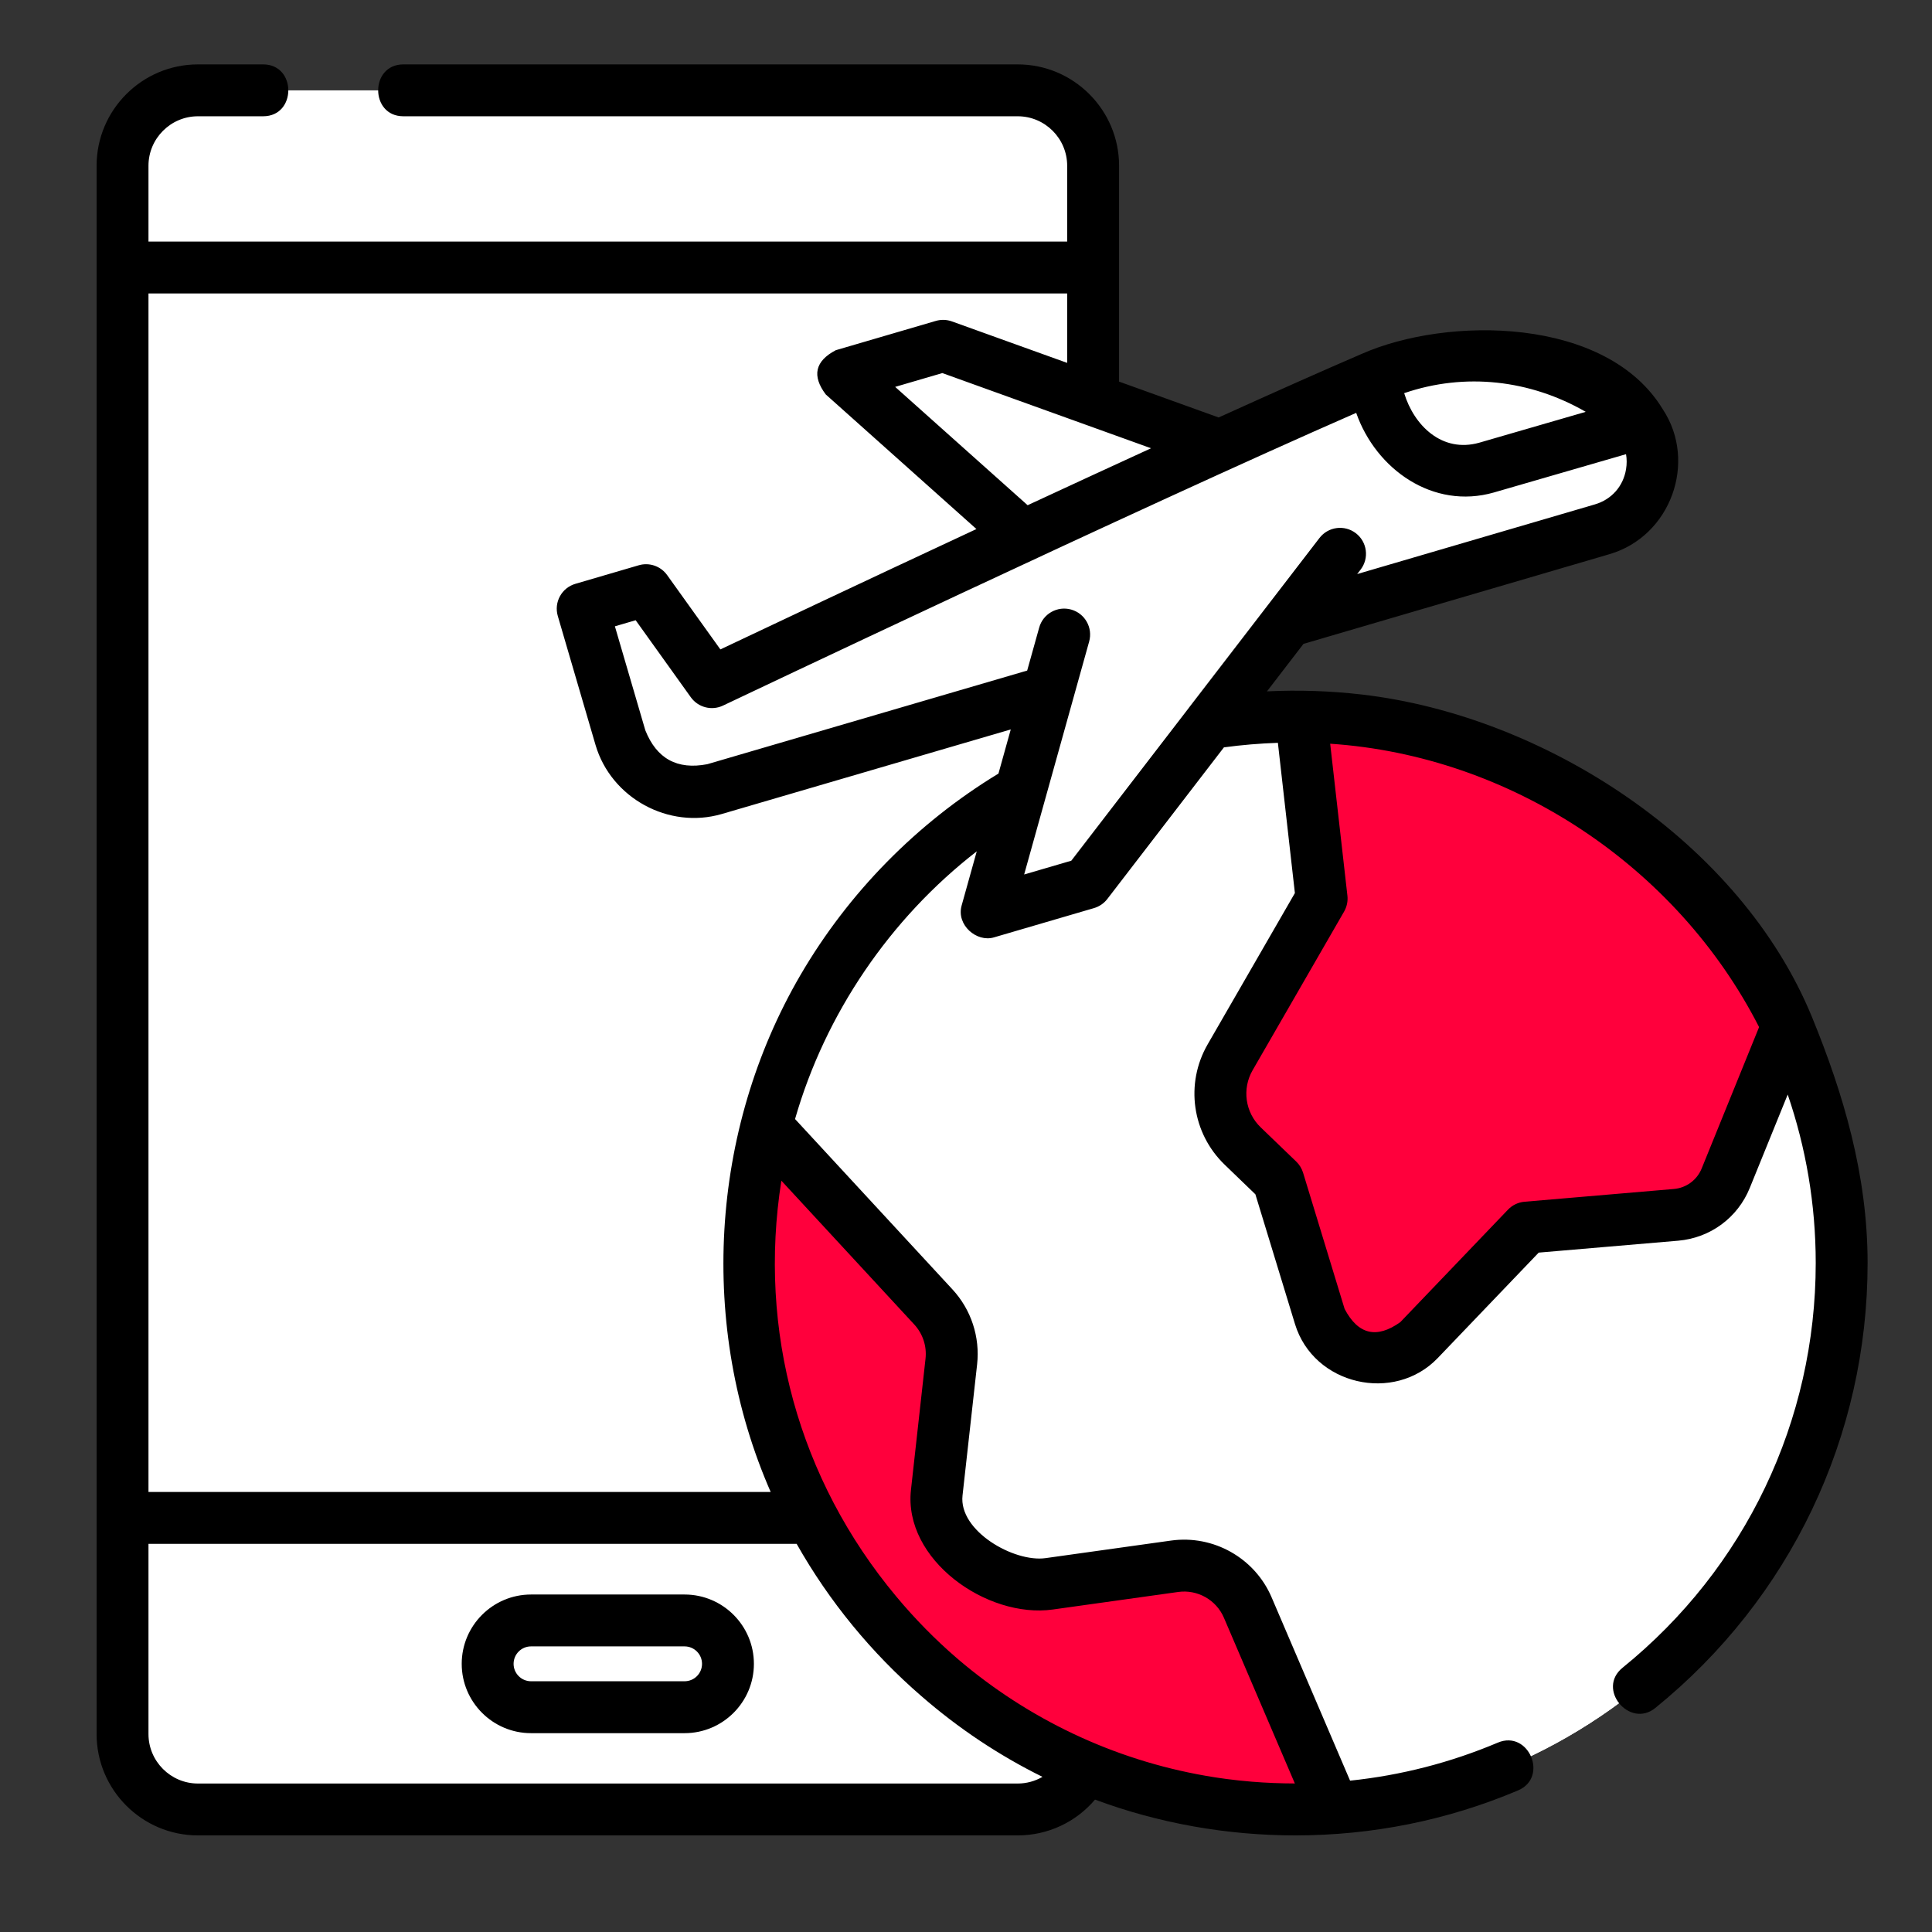
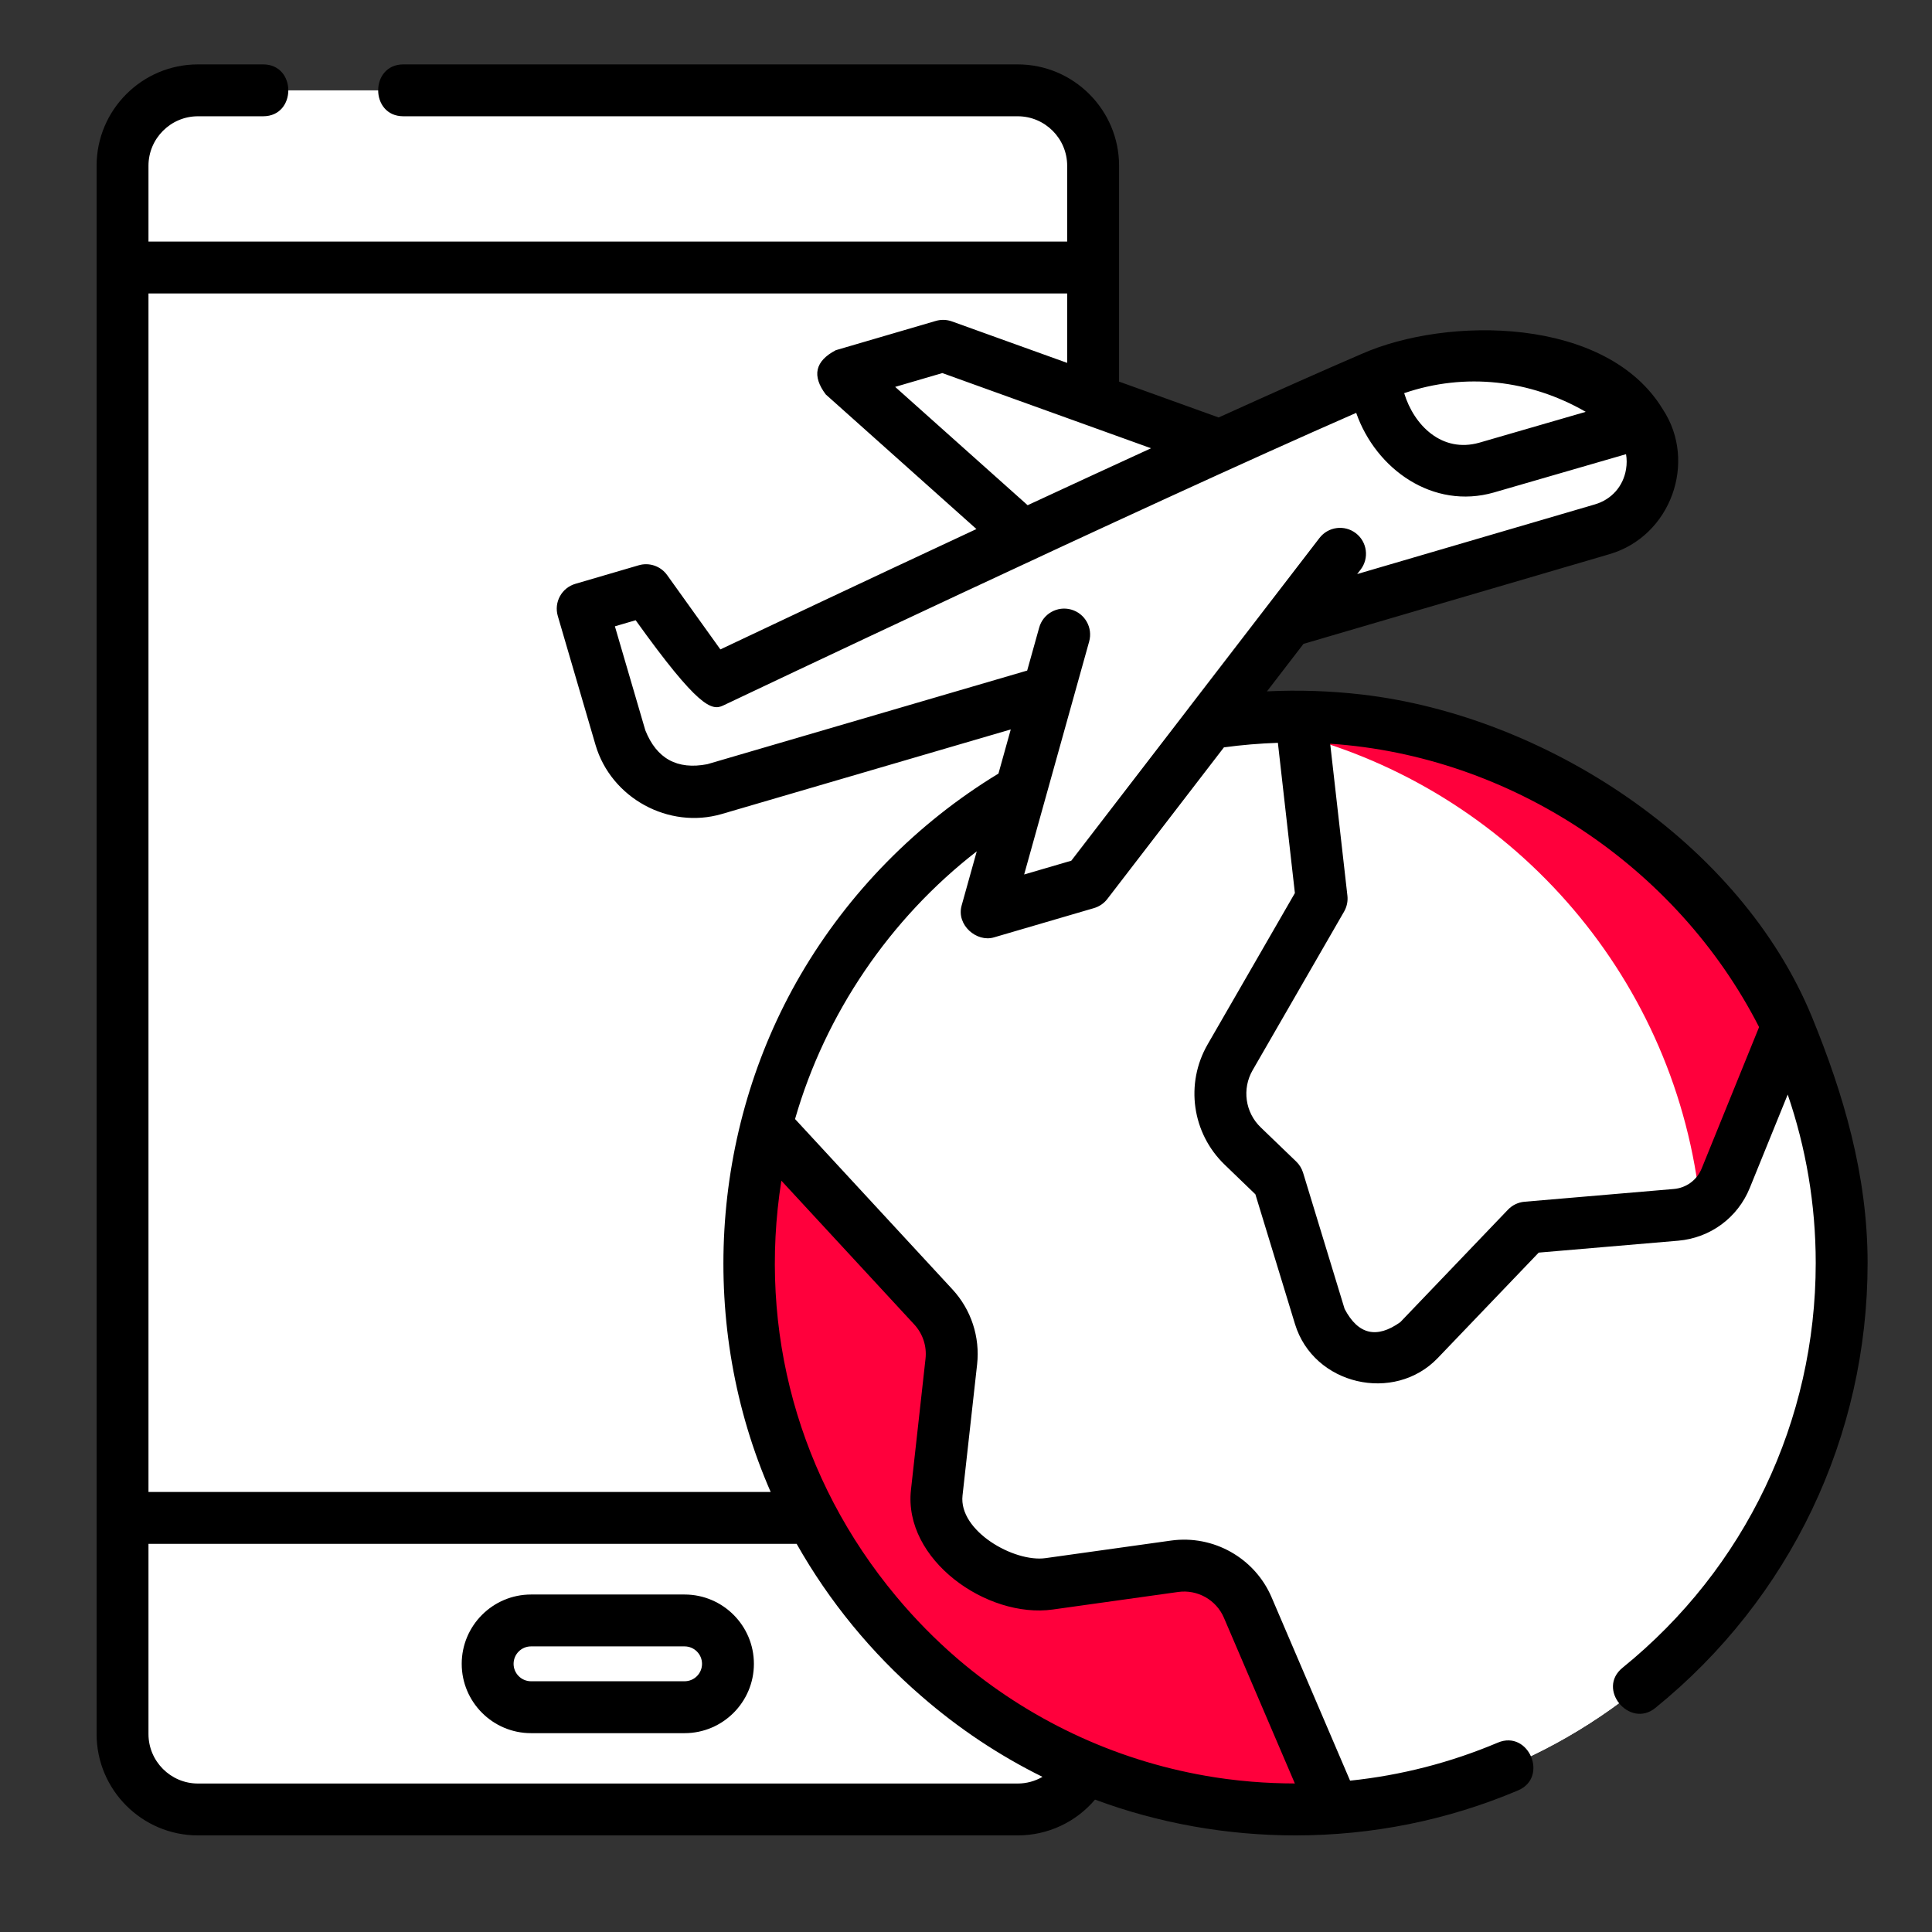
<svg xmlns="http://www.w3.org/2000/svg" width="60" height="60" viewBox="0 0 60 60" fill="none">
  <rect x="0" y="0" width="60" height="60" fill="#333333" stroke="none" />
  <path d="M31.606 56.194H6.148C4.854 56.194 3.806 55.146 3.806 53.852V47.139L4.88 28.891L3.806 8.308V5.148C3.806 3.854 4.854 2.806 6.148 2.806H31.606C32.899 2.806 33.948 3.854 33.948 5.148V8.308L32.874 27.724L33.948 47.139V53.852C33.948 55.146 32.899 56.194 31.606 56.194Z" fill="white" />
  <path d="M33.948 5.148C33.948 3.854 32.899 2.806 31.605 2.806H27.309C28.602 2.806 29.651 3.854 29.651 5.148V8.308L28.576 27.724L29.651 47.139V53.852C29.651 55.146 28.602 56.194 27.309 56.194H31.605C32.899 56.194 33.948 55.146 33.948 53.852V47.139L32.873 27.724L33.948 8.308V5.148Z" fill="white" />
  <path d="M3.806 8.309H33.948V47.14H3.806V8.309Z" fill="white" />
  <path d="M29.651 8.309H33.948V47.14H29.651V8.309Z" fill="white" />
  <path d="M21.26 53.019H16.492C15.748 53.019 15.145 52.416 15.145 51.672C15.145 50.928 15.748 50.324 16.492 50.324H21.26C22.004 50.324 22.608 50.928 22.608 51.672C22.607 52.416 22.004 53.019 21.26 53.019Z" fill="white" />
  <path d="M40.224 56.194C49.596 56.194 57.194 48.596 57.194 39.224C57.194 29.852 49.596 22.254 40.224 22.254C30.852 22.254 23.254 29.852 23.254 39.224C23.254 48.596 30.852 56.194 40.224 56.194Z" fill="white" />
  <path d="M40.225 22.254C39.497 22.254 38.78 22.3 38.076 22.389C46.434 23.445 52.898 30.579 52.898 39.224C52.898 47.869 46.434 55.004 38.076 56.059C38.78 56.148 39.497 56.194 40.225 56.194C49.597 56.194 57.195 48.596 57.195 39.224C57.195 29.852 49.597 22.254 40.225 22.254Z" fill="white" />
-   <path d="M38.593 35.592L39.697 36.655L40.987 40.885C41.397 42.227 43.099 42.632 44.069 41.618L47.414 38.125L52.051 37.728C52.739 37.669 53.335 37.23 53.595 36.59L55.516 31.858C52.798 26.226 47.06 22.326 40.405 22.257L41.044 27.908L38.204 32.835C37.685 33.735 37.846 34.871 38.593 35.592Z" fill="#FF003C" />
  <path d="M36.478 48.643L32.584 49.188C32.189 49.243 31.786 49.187 31.421 49.027L30.361 48.56C29.502 48.182 28.988 47.29 29.091 46.357L29.544 42.285C29.612 41.666 29.409 41.047 28.986 40.59L23.792 34.969C20.945 46.276 29.883 56.934 41.416 56.153L38.751 49.925C38.369 49.034 37.438 48.508 36.478 48.643Z" fill="#FF003C" />
  <path d="M52.81 37.489C53.158 37.289 53.439 36.976 53.596 36.59L55.517 31.858C52.74 26.105 46.806 22.323 40.405 22.257L40.475 22.872C47.101 24.71 52.096 30.466 52.81 37.489Z" fill="#FF003C" />
  <path d="M32.865 17.62L26.182 11.649L29.291 10.739L41.432 15.112L32.865 17.62Z" fill="white" />
  <path d="M22.11 21.185L20.064 18.329L18.097 18.905L19.268 22.907C19.634 24.156 20.943 24.872 22.192 24.507L49.759 16.438C51.502 15.927 51.891 13.629 50.409 12.579C48.574 11.28 45.905 10.313 42.619 11.726C36.128 14.519 22.11 21.185 22.11 21.185Z" fill="white" />
  <path d="M33.049 19.706L30.641 28.338L33.749 27.428L41.617 17.198L33.049 19.706Z" fill="white" />
  <path d="M46.168 14.522L50.956 13.134C50.816 12.927 50.634 12.739 50.409 12.579C48.574 11.28 45.905 10.313 42.62 11.726C42.595 11.737 42.57 11.748 42.546 11.758L43.016 12.878C43.463 14.177 44.847 14.899 46.168 14.522Z" fill="white" />
  <path d="M21.26 49.519H16.492C15.305 49.519 14.339 50.484 14.339 51.672C14.339 52.859 15.305 53.825 16.492 53.825H21.26C22.447 53.825 23.413 52.859 23.413 51.672C23.413 50.484 22.447 49.519 21.26 49.519ZM21.26 52.213H16.492C16.193 52.213 15.95 51.97 15.95 51.672C15.95 51.373 16.193 51.13 16.492 51.13H21.26C21.559 51.13 21.802 51.373 21.802 51.672C21.802 51.971 21.559 52.213 21.26 52.213Z" fill="black" />
-   <path d="M56.277 31.595C54.049 26.151 47.973 22.226 42.293 21.569C41.324 21.456 40.324 21.423 39.347 21.471L40.481 19.996L49.985 17.21C51.893 16.652 52.714 14.343 51.644 12.718C49.9 9.825 44.947 9.813 42.281 10.994C41.033 11.531 39.503 12.214 37.846 12.965L34.754 11.851V5.148C34.754 3.412 33.341 2 31.606 2H12.526C11.484 2 11.484 3.611 12.526 3.611H31.606C32.453 3.611 33.142 4.301 33.142 5.148V7.502H4.611V5.148C4.611 4.301 5.301 3.611 6.148 3.611H8.173C9.214 3.611 9.214 2 8.173 2H6.148C4.412 2 3 3.412 3 5.148V47.139V53.852C3 55.588 4.412 57 6.148 57H31.606C32.544 57 33.416 56.586 34.007 55.888C35.987 56.626 38.11 57 40.224 57C42.623 57 44.952 56.53 47.144 55.603C48.103 55.197 47.475 53.713 46.516 54.119C45.047 54.74 43.509 55.135 41.928 55.3L39.491 49.607C38.968 48.384 37.683 47.66 36.366 47.844L32.472 48.389C31.49 48.527 29.77 47.545 29.892 46.445L30.345 42.373C30.439 41.521 30.16 40.671 29.578 40.042L24.691 34.753C25.631 31.479 27.643 28.524 30.334 26.439L29.864 28.123C29.695 28.727 30.33 29.27 30.866 29.112L33.975 28.202C34.139 28.154 34.284 28.055 34.388 27.92L38.01 23.21C38.563 23.135 39.124 23.088 39.686 23.069L40.214 27.735L37.505 32.433C36.8 33.655 37.018 35.193 38.034 36.171L38.987 37.09L40.217 41.119C40.796 43.019 43.3 43.586 44.651 42.175L47.786 38.901L52.119 38.531C53.114 38.445 53.966 37.818 54.341 36.892L55.519 33.992C56.082 35.634 56.389 37.394 56.389 39.224C56.389 44.124 54.203 48.705 50.391 51.792C49.571 52.457 50.613 53.686 51.405 53.044C55.596 49.649 58 44.612 58 39.224C58 36.495 57.248 33.967 56.277 31.595ZM45.945 13.747C44.782 14.078 43.911 13.208 43.608 12.21C45.498 11.562 47.524 11.796 49.246 12.79L45.945 13.747ZM31.914 15.69L27.8 12.015L29.265 11.586L35.747 13.921C34.483 14.501 33.185 15.1 31.914 15.69ZM31.606 55.389H6.148C5.301 55.389 4.611 54.699 4.611 53.852V47.945H24.74C25.753 49.737 27.067 51.336 28.614 52.674C29.766 53.677 31.029 54.517 32.375 55.182C32.145 55.315 31.882 55.389 31.606 55.389ZM28.743 42.195L28.291 46.267C28.049 48.438 30.65 50.271 32.696 49.985L36.589 49.44C37.188 49.356 37.772 49.685 38.01 50.241L40.213 55.387C39.764 55.386 39.318 55.368 38.876 55.332C38.869 55.331 38.861 55.331 38.854 55.33C38.727 55.319 38.601 55.307 38.475 55.294C38.425 55.288 38.375 55.282 38.324 55.276C38.246 55.267 38.168 55.258 38.09 55.248C38.002 55.236 37.915 55.224 37.828 55.211C37.792 55.206 37.757 55.2 37.722 55.195C34.811 54.74 32.155 53.507 29.975 51.714C29.918 51.667 29.861 51.619 29.804 51.571C29.772 51.544 29.74 51.517 29.709 51.49C29.042 50.914 28.416 50.278 27.837 49.584C24.799 45.946 23.534 41.31 24.266 36.667L28.395 41.135C28.659 41.422 28.786 41.808 28.743 42.195ZM24.86 30.279C22.037 35.118 21.688 41.207 23.934 46.334H4.611V9.114H33.142V11.27L29.564 9.982C29.403 9.924 29.228 9.918 29.064 9.966L25.956 10.876C25.313 11.213 25.209 11.671 25.645 12.25L30.324 16.43C26.771 18.086 23.647 19.564 22.372 20.168L20.718 17.859C20.519 17.581 20.165 17.459 19.837 17.555L17.87 18.131C17.442 18.256 17.198 18.703 17.323 19.131L18.494 23.133C18.977 24.783 20.766 25.763 22.418 25.279L31.39 22.653L31.008 24.024C28.476 25.562 26.353 27.72 24.86 30.279ZM33.27 26.73L31.806 27.158L33.825 19.923C33.944 19.494 33.694 19.05 33.265 18.93C32.836 18.811 32.392 19.061 32.273 19.49L31.9 20.825L21.965 23.733C21.033 23.913 20.392 23.562 20.041 22.68L19.096 19.451L19.741 19.262L21.454 21.654C21.682 21.971 22.103 22.08 22.455 21.912C22.59 21.848 35.421 15.75 42.118 12.822C42.733 14.579 44.509 15.833 46.392 15.295L50.498 14.105C50.524 14.255 50.525 14.413 50.498 14.574C50.41 15.105 50.048 15.512 49.532 15.664L42.148 17.828L42.255 17.69C42.526 17.337 42.46 16.831 42.108 16.56C41.755 16.289 41.249 16.355 40.978 16.707L36.92 21.983C36.919 21.984 36.919 21.985 36.918 21.987L33.27 26.73ZM52.848 36.286C52.702 36.647 52.37 36.892 51.982 36.925L47.346 37.321C47.15 37.338 46.968 37.425 46.832 37.567L43.487 41.061C42.753 41.584 42.177 41.447 41.758 40.649L40.468 36.419C40.427 36.288 40.355 36.169 40.256 36.074L39.152 35.011C38.67 34.547 38.567 33.817 38.901 33.237L41.742 28.31C41.828 28.161 41.864 27.988 41.845 27.817L41.31 23.097C46.906 23.47 52.075 26.893 54.63 31.897L52.848 36.286Z" fill="black" />
+   <path d="M56.277 31.595C54.049 26.151 47.973 22.226 42.293 21.569C41.324 21.456 40.324 21.423 39.347 21.471L40.481 19.996L49.985 17.21C51.893 16.652 52.714 14.343 51.644 12.718C49.9 9.825 44.947 9.813 42.281 10.994C41.033 11.531 39.503 12.214 37.846 12.965L34.754 11.851V5.148C34.754 3.412 33.341 2 31.606 2H12.526C11.484 2 11.484 3.611 12.526 3.611H31.606C32.453 3.611 33.142 4.301 33.142 5.148V7.502H4.611V5.148C4.611 4.301 5.301 3.611 6.148 3.611H8.173C9.214 3.611 9.214 2 8.173 2H6.148C4.412 2 3 3.412 3 5.148V47.139V53.852C3 55.588 4.412 57 6.148 57H31.606C32.544 57 33.416 56.586 34.007 55.888C35.987 56.626 38.11 57 40.224 57C42.623 57 44.952 56.53 47.144 55.603C48.103 55.197 47.475 53.713 46.516 54.119C45.047 54.74 43.509 55.135 41.928 55.3L39.491 49.607C38.968 48.384 37.683 47.66 36.366 47.844L32.472 48.389C31.49 48.527 29.77 47.545 29.892 46.445L30.345 42.373C30.439 41.521 30.16 40.671 29.578 40.042L24.691 34.753C25.631 31.479 27.643 28.524 30.334 26.439L29.864 28.123C29.695 28.727 30.33 29.27 30.866 29.112L33.975 28.202C34.139 28.154 34.284 28.055 34.388 27.92L38.01 23.21C38.563 23.135 39.124 23.088 39.686 23.069L40.214 27.735L37.505 32.433C36.8 33.655 37.018 35.193 38.034 36.171L38.987 37.09L40.217 41.119C40.796 43.019 43.3 43.586 44.651 42.175L47.786 38.901L52.119 38.531C53.114 38.445 53.966 37.818 54.341 36.892L55.519 33.992C56.082 35.634 56.389 37.394 56.389 39.224C56.389 44.124 54.203 48.705 50.391 51.792C49.571 52.457 50.613 53.686 51.405 53.044C55.596 49.649 58 44.612 58 39.224C58 36.495 57.248 33.967 56.277 31.595ZM45.945 13.747C44.782 14.078 43.911 13.208 43.608 12.21C45.498 11.562 47.524 11.796 49.246 12.79L45.945 13.747ZM31.914 15.69L27.8 12.015L29.265 11.586L35.747 13.921C34.483 14.501 33.185 15.1 31.914 15.69ZM31.606 55.389H6.148C5.301 55.389 4.611 54.699 4.611 53.852V47.945H24.74C25.753 49.737 27.067 51.336 28.614 52.674C29.766 53.677 31.029 54.517 32.375 55.182C32.145 55.315 31.882 55.389 31.606 55.389ZM28.743 42.195L28.291 46.267C28.049 48.438 30.65 50.271 32.696 49.985L36.589 49.44C37.188 49.356 37.772 49.685 38.01 50.241L40.213 55.387C39.764 55.386 39.318 55.368 38.876 55.332C38.869 55.331 38.861 55.331 38.854 55.33C38.727 55.319 38.601 55.307 38.475 55.294C38.425 55.288 38.375 55.282 38.324 55.276C38.246 55.267 38.168 55.258 38.09 55.248C38.002 55.236 37.915 55.224 37.828 55.211C37.792 55.206 37.757 55.2 37.722 55.195C34.811 54.74 32.155 53.507 29.975 51.714C29.918 51.667 29.861 51.619 29.804 51.571C29.772 51.544 29.74 51.517 29.709 51.49C29.042 50.914 28.416 50.278 27.837 49.584C24.799 45.946 23.534 41.31 24.266 36.667L28.395 41.135C28.659 41.422 28.786 41.808 28.743 42.195ZM24.86 30.279C22.037 35.118 21.688 41.207 23.934 46.334H4.611V9.114H33.142V11.27L29.564 9.982C29.403 9.924 29.228 9.918 29.064 9.966L25.956 10.876C25.313 11.213 25.209 11.671 25.645 12.25L30.324 16.43C26.771 18.086 23.647 19.564 22.372 20.168L20.718 17.859C20.519 17.581 20.165 17.459 19.837 17.555L17.87 18.131C17.442 18.256 17.198 18.703 17.323 19.131L18.494 23.133C18.977 24.783 20.766 25.763 22.418 25.279L31.39 22.653L31.008 24.024C28.476 25.562 26.353 27.72 24.86 30.279ZM33.27 26.73L31.806 27.158L33.825 19.923C33.944 19.494 33.694 19.05 33.265 18.93C32.836 18.811 32.392 19.061 32.273 19.49L31.9 20.825L21.965 23.733C21.033 23.913 20.392 23.562 20.041 22.68L19.096 19.451L19.741 19.262C21.682 21.971 22.103 22.08 22.455 21.912C22.59 21.848 35.421 15.75 42.118 12.822C42.733 14.579 44.509 15.833 46.392 15.295L50.498 14.105C50.524 14.255 50.525 14.413 50.498 14.574C50.41 15.105 50.048 15.512 49.532 15.664L42.148 17.828L42.255 17.69C42.526 17.337 42.46 16.831 42.108 16.56C41.755 16.289 41.249 16.355 40.978 16.707L36.92 21.983C36.919 21.984 36.919 21.985 36.918 21.987L33.27 26.73ZM52.848 36.286C52.702 36.647 52.37 36.892 51.982 36.925L47.346 37.321C47.15 37.338 46.968 37.425 46.832 37.567L43.487 41.061C42.753 41.584 42.177 41.447 41.758 40.649L40.468 36.419C40.427 36.288 40.355 36.169 40.256 36.074L39.152 35.011C38.67 34.547 38.567 33.817 38.901 33.237L41.742 28.31C41.828 28.161 41.864 27.988 41.845 27.817L41.31 23.097C46.906 23.47 52.075 26.893 54.63 31.897L52.848 36.286Z" fill="black" />
</svg>